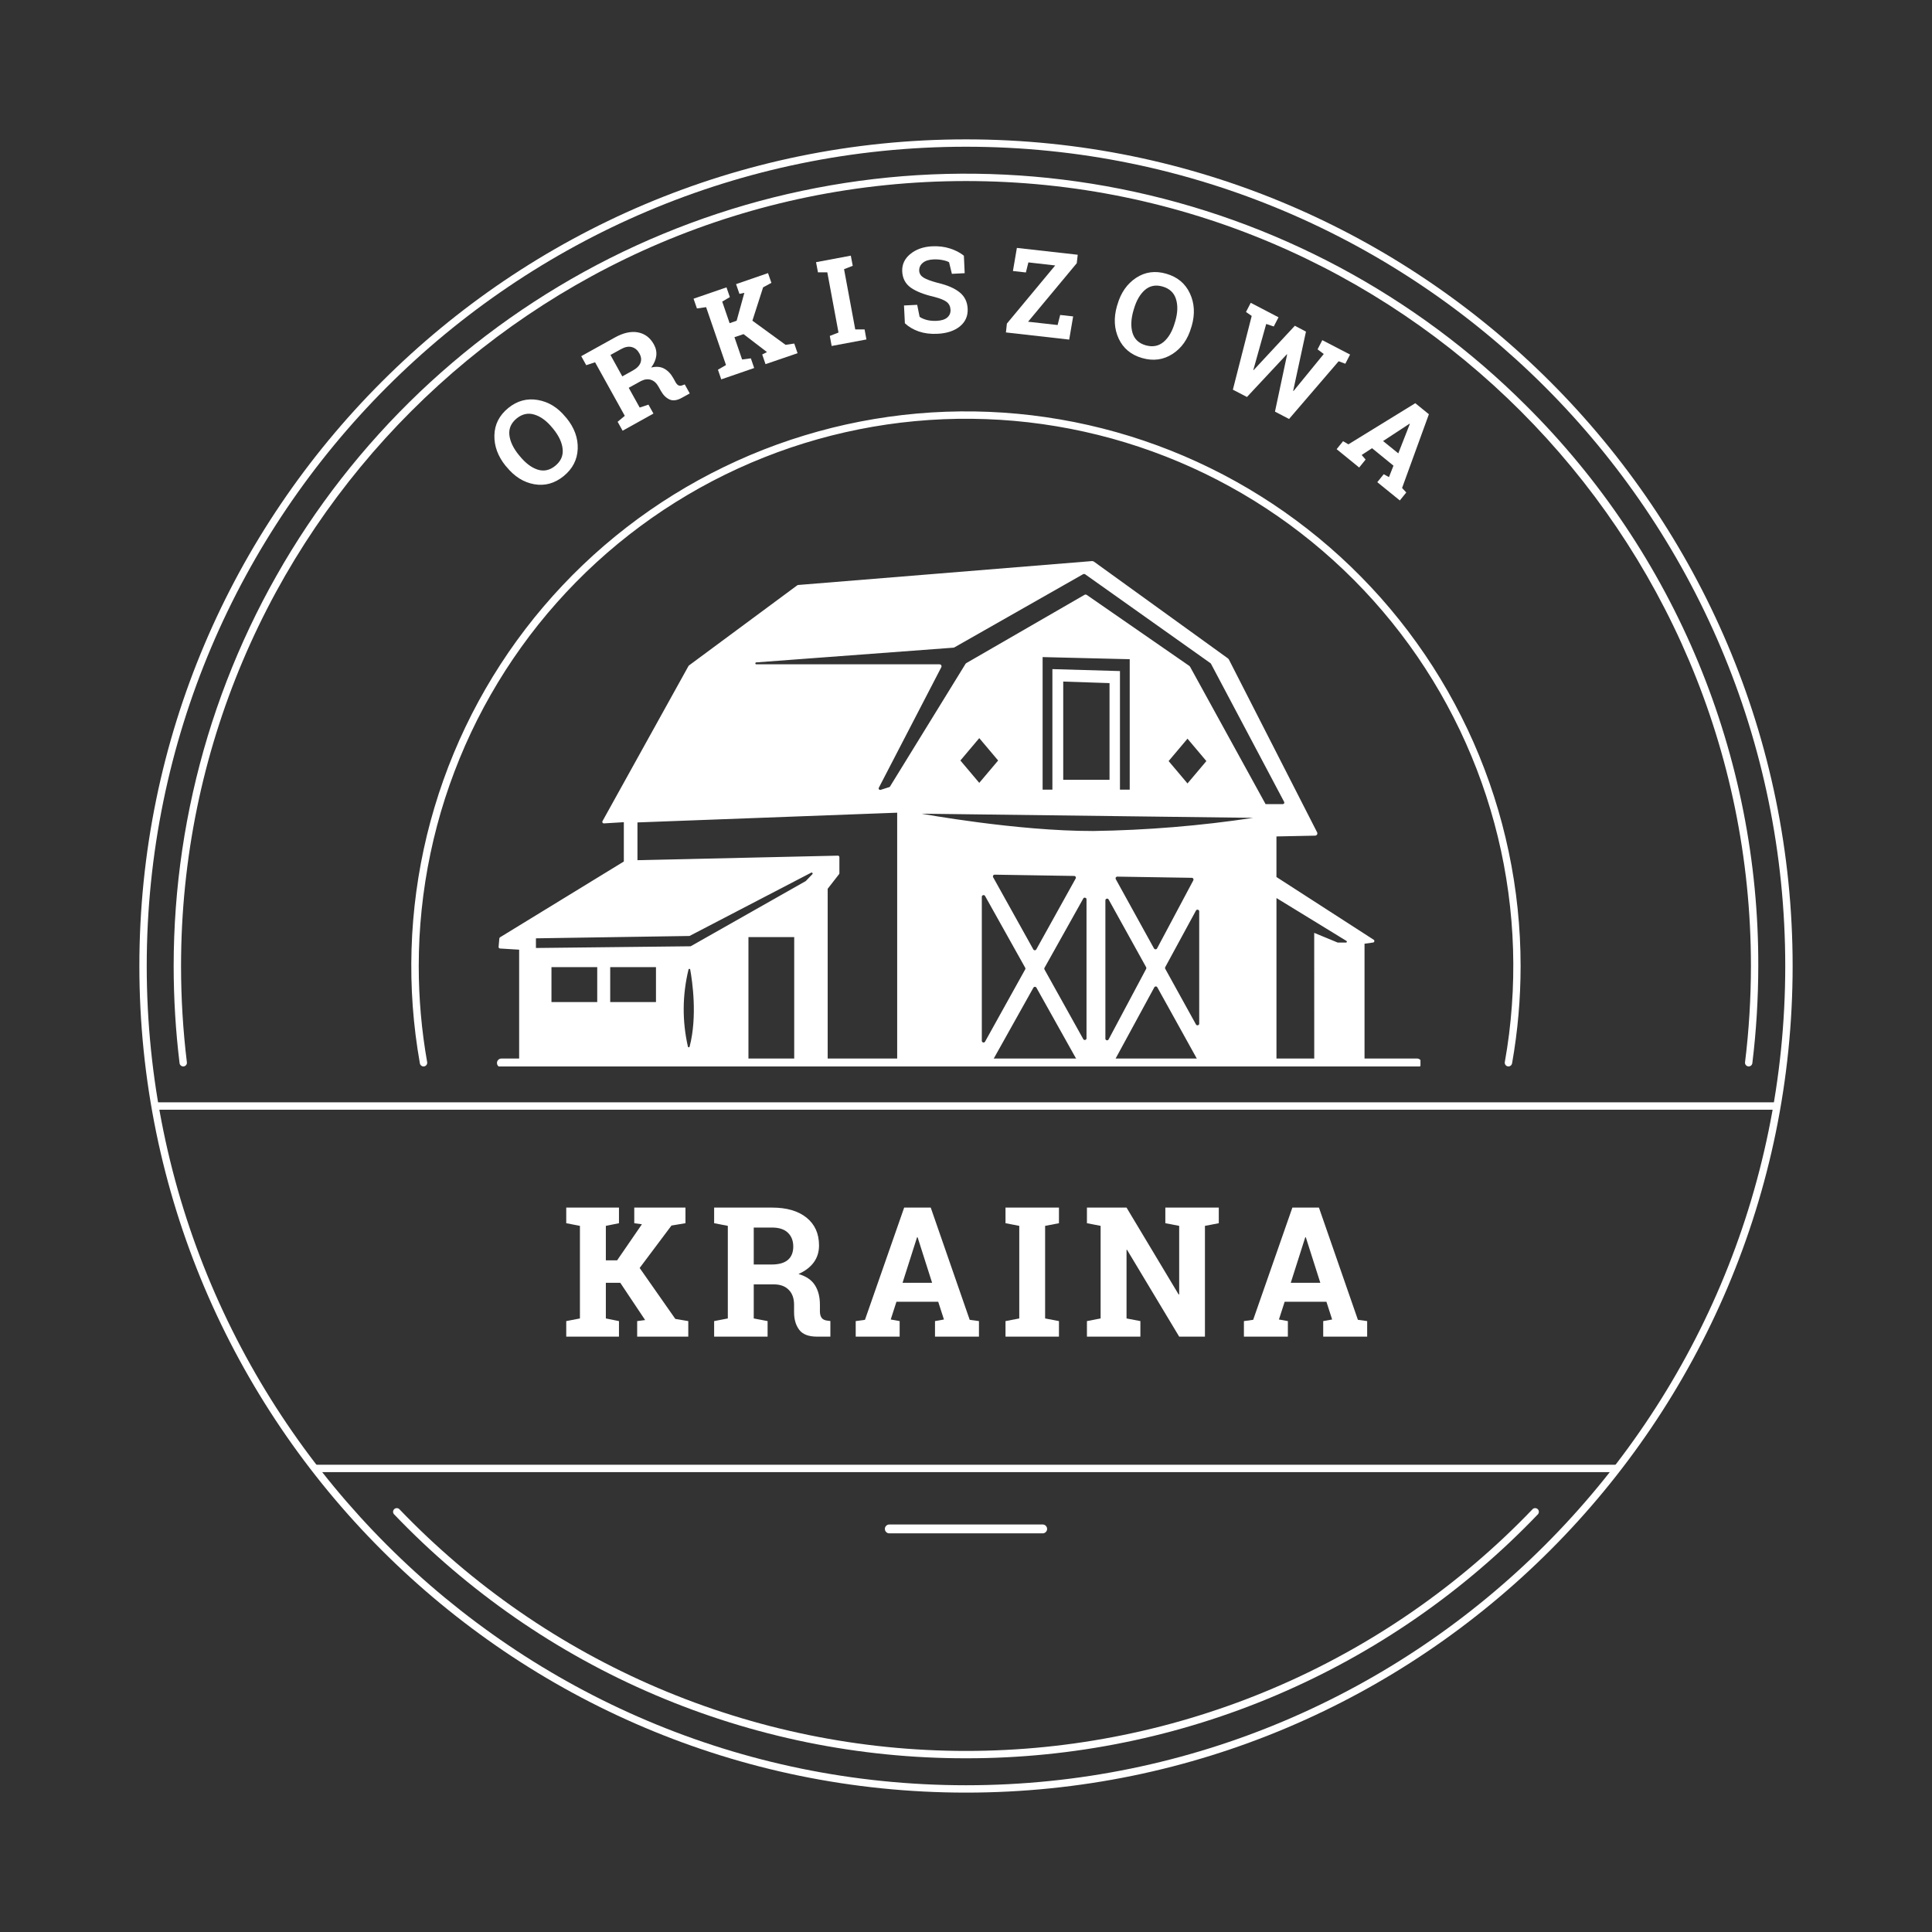
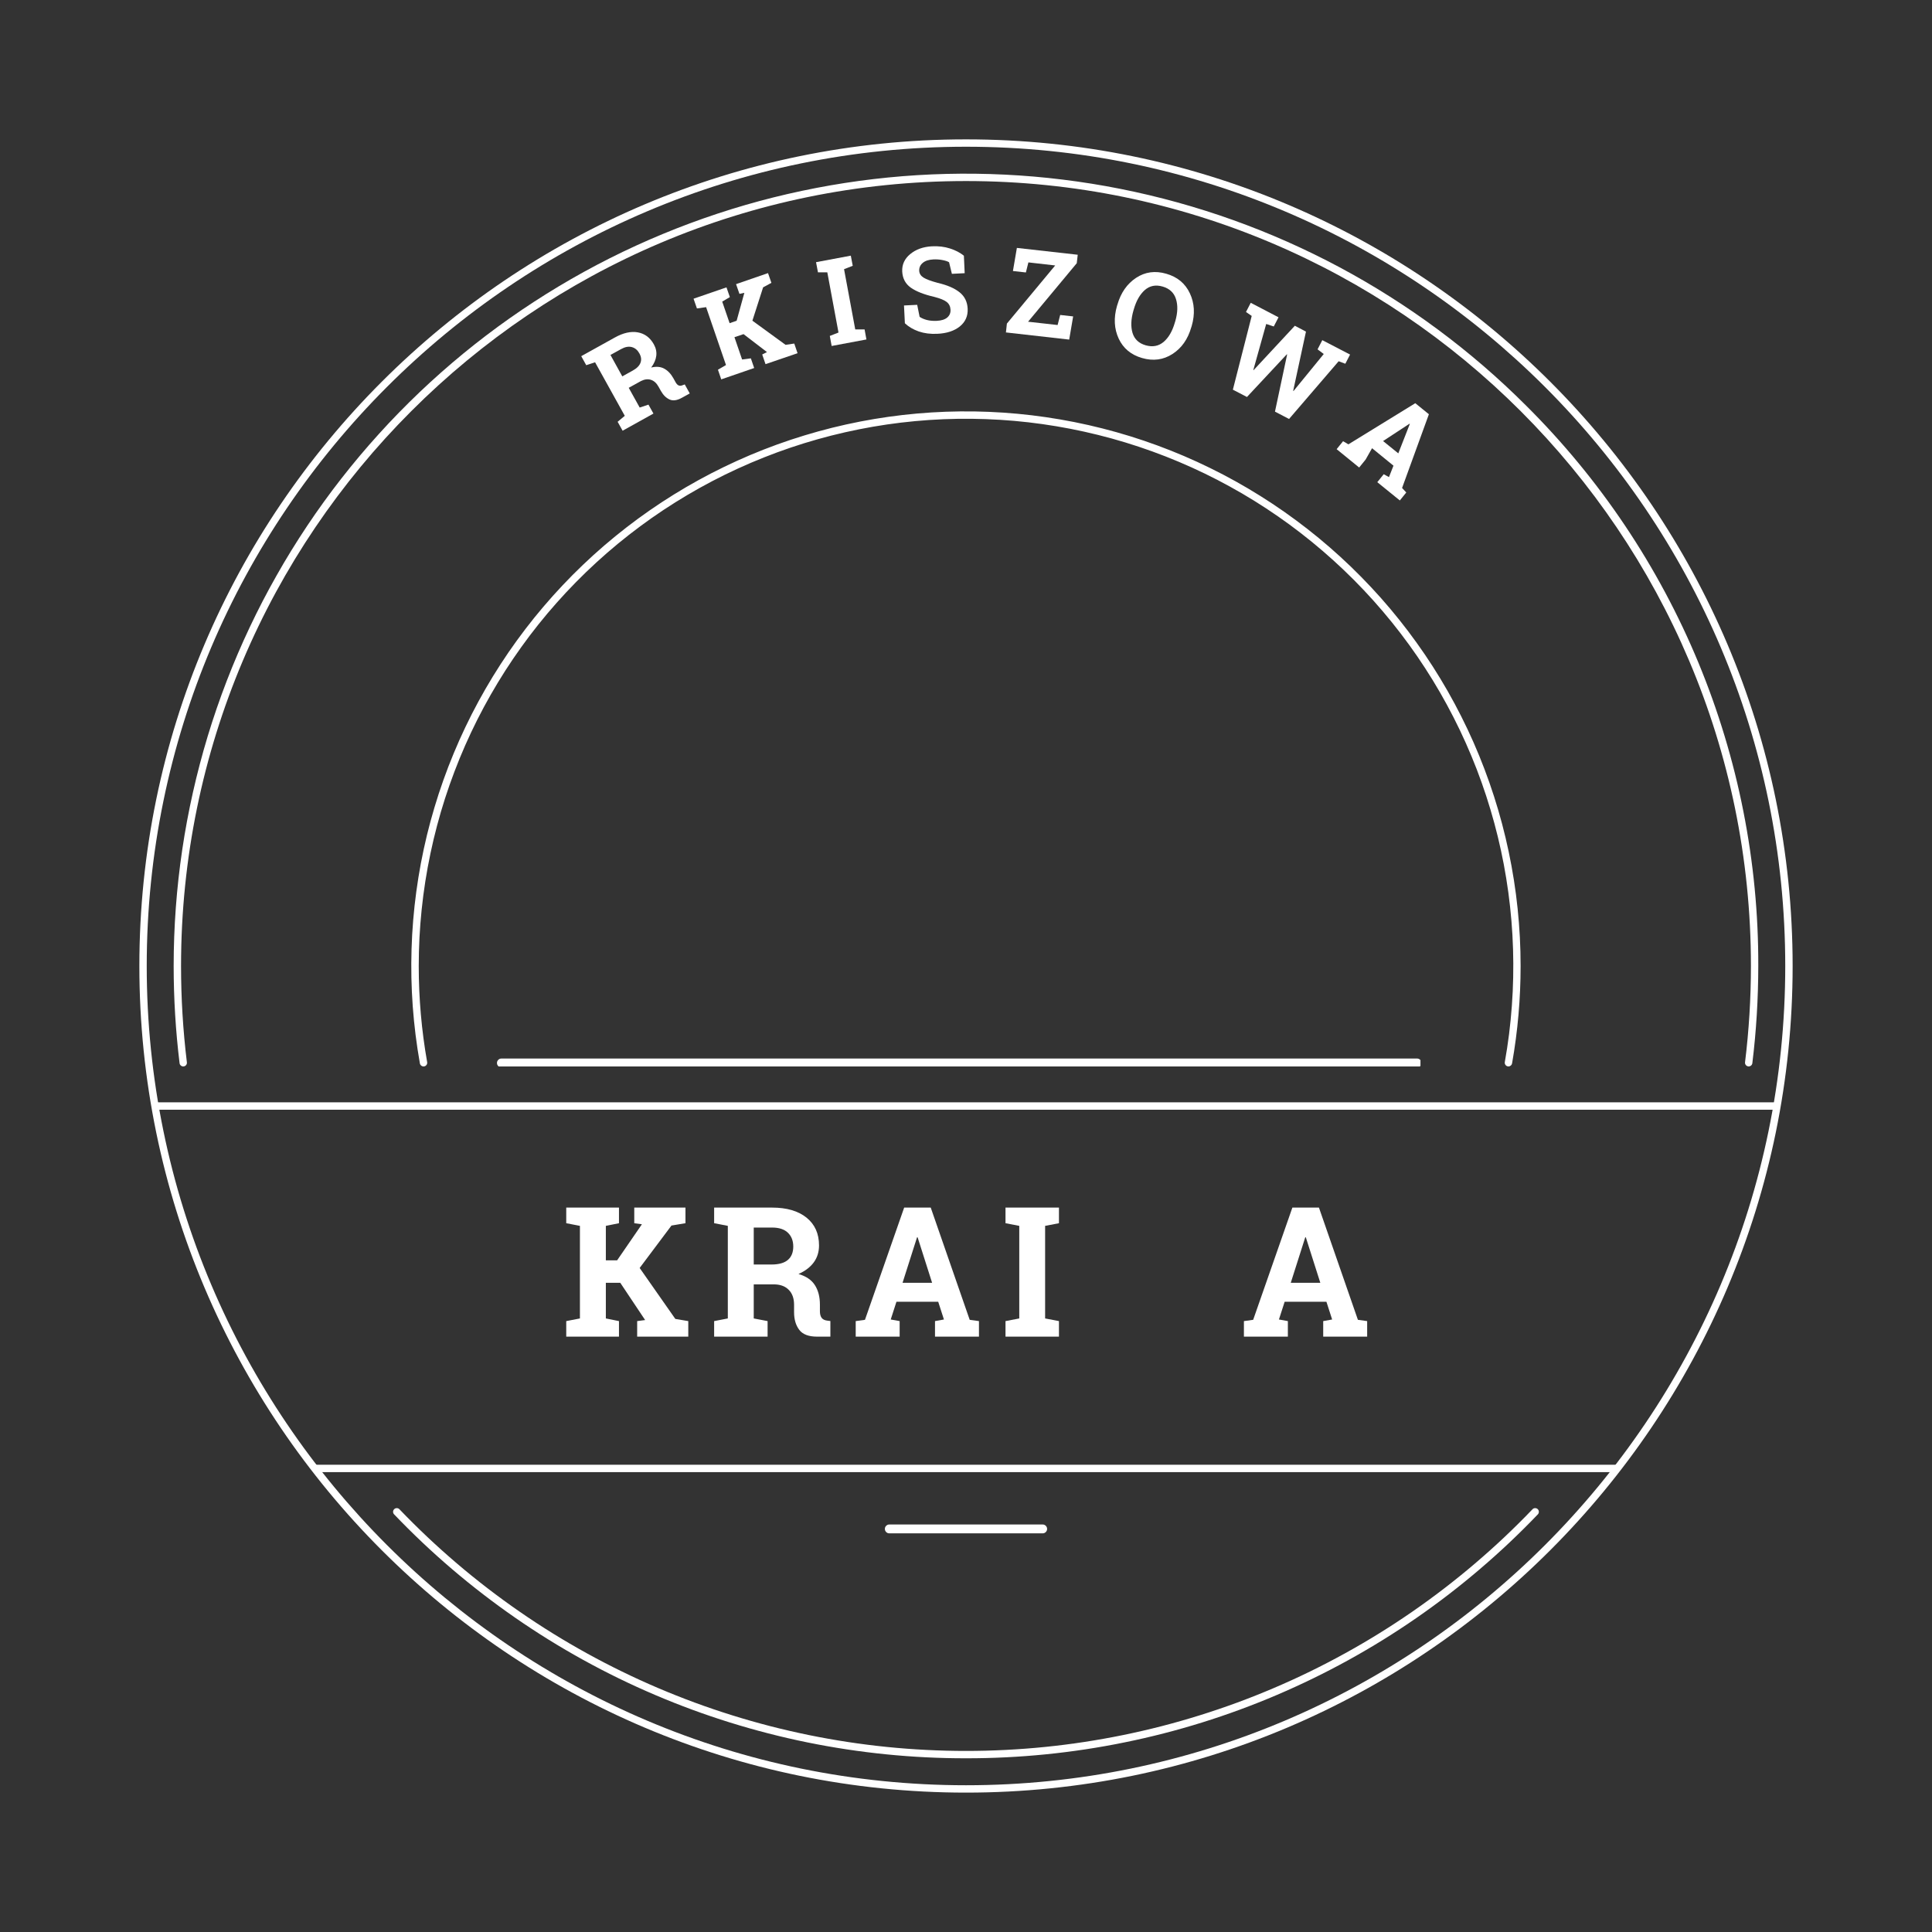
<svg xmlns="http://www.w3.org/2000/svg" version="1.0" preserveAspectRatio="xMidYMid meet" height="500" viewBox="0 0 375 375" zoomAndPan="magnify" width="500">
  <rect x="0" y="0" width="375" height="375" fill="#333333" stroke="none" />
  <defs>
    <g />
    <clipPath id="4586d89eb3">
      <path clip-rule="nonzero" d="M 27.051 27.051 L 348 27.051 L 348 348 L 27.051 348 Z M 27.051 27.051" />
    </clipPath>
    <clipPath id="53bfb6fa4e">
      <path clip-rule="nonzero" d="M 96.461 205 L 275.711 205 L 275.711 207 L 96.461 207 Z M 96.461 205" />
    </clipPath>
    <clipPath id="9a278e9d71">
-       <path clip-rule="nonzero" d="M 96.461 108.75 L 267 108.75 L 267 207 L 96.461 207 Z M 96.461 108.75" />
-     </clipPath>
+       </clipPath>
  </defs>
  <path fill-rule="nonzero" fill-opacity="1" d="M 202.352 297.621 L 172.641 297.621 C 172.398 297.629 172.191 297.551 172.016 297.379 C 171.84 297.211 171.754 297.004 171.754 296.762 C 171.754 296.52 171.84 296.312 172.016 296.145 C 172.191 295.977 172.398 295.895 172.641 295.902 L 202.352 295.902 C 202.594 295.895 202.805 295.977 202.98 296.145 C 203.152 296.312 203.242 296.52 203.242 296.762 C 203.242 297.004 203.152 297.211 202.98 297.379 C 202.805 297.551 202.594 297.629 202.352 297.621 Z M 202.352 297.621" fill="#ffffff" />
  <path fill-rule="nonzero" fill-opacity="1" d="M 187.5 341.281 C 182.328 341.289 177.168 341.031 172.02 340.516 C 166.871 340 161.762 339.227 156.691 338.195 C 151.625 337.16 146.621 335.875 141.68 334.336 C 136.742 332.797 131.891 331.012 127.133 328.98 C 122.375 326.953 117.73 324.688 113.203 322.188 C 108.672 319.688 104.281 316.965 100.027 314.02 C 95.773 311.074 91.68 307.922 87.746 304.566 C 83.809 301.207 80.055 297.656 76.48 293.918 C 76.352 293.773 76.289 293.605 76.297 293.414 C 76.305 293.223 76.379 293.059 76.52 292.926 C 76.656 292.793 76.824 292.727 77.016 292.727 C 77.207 292.727 77.375 292.793 77.512 292.926 C 79.285 294.777 81.102 296.578 82.965 298.336 C 84.828 300.094 86.734 301.801 88.68 303.461 C 90.629 305.125 92.621 306.734 94.648 308.293 C 96.68 309.855 98.746 311.363 100.855 312.82 C 102.961 314.277 105.102 315.68 107.277 317.027 C 109.457 318.375 111.664 319.668 113.906 320.902 C 116.148 322.141 118.422 323.32 120.723 324.441 C 123.023 325.566 125.352 326.629 127.707 327.633 C 130.062 328.637 132.441 329.582 134.844 330.469 C 137.246 331.352 139.672 332.176 142.113 332.938 C 144.559 333.703 147.02 334.402 149.5 335.043 C 151.98 335.68 154.473 336.254 156.984 336.77 C 159.492 337.281 162.012 337.73 164.543 338.117 C 167.074 338.504 169.613 338.824 172.16 339.082 C 174.707 339.34 177.262 339.531 179.816 339.66 C 182.375 339.789 184.934 339.855 187.496 339.855 C 190.055 339.855 192.613 339.789 195.172 339.66 C 197.73 339.531 200.281 339.34 202.828 339.082 C 205.375 338.824 207.914 338.504 210.445 338.117 C 212.977 337.73 215.5 337.281 218.008 336.77 C 220.516 336.254 223.012 335.68 225.488 335.043 C 227.969 334.402 230.43 333.703 232.875 332.938 C 235.32 332.176 237.742 331.352 240.145 330.469 C 242.547 329.582 244.926 328.637 247.281 327.633 C 249.637 326.629 251.965 325.566 254.27 324.441 C 256.57 323.32 258.84 322.141 261.082 320.902 C 263.324 319.668 265.535 318.375 267.711 317.027 C 269.887 315.68 272.031 314.277 274.137 312.82 C 276.242 311.363 278.309 309.855 280.34 308.293 C 282.371 306.734 284.359 305.125 286.309 303.461 C 288.258 301.801 290.164 300.094 292.027 298.336 C 293.887 296.578 295.707 294.777 297.477 292.926 C 297.617 292.793 297.781 292.727 297.973 292.727 C 298.168 292.727 298.332 292.793 298.473 292.926 C 298.609 293.059 298.684 293.223 298.691 293.414 C 298.699 293.605 298.637 293.773 298.512 293.918 C 294.934 297.656 291.18 301.207 287.246 304.562 C 283.312 307.922 279.219 311.074 274.965 314.02 C 270.711 316.965 266.32 319.684 261.793 322.184 C 257.262 324.684 252.617 326.949 247.859 328.98 C 243.102 331.012 238.254 332.797 233.316 334.336 C 228.379 335.875 223.375 337.16 218.305 338.191 C 213.234 339.227 208.129 340 202.98 340.516 C 197.832 341.031 192.672 341.289 187.5 341.281 Z M 292.789 206.992 C 292.746 206.992 292.703 206.988 292.664 206.98 C 292.469 206.945 292.316 206.848 292.203 206.684 C 292.09 206.523 292.051 206.344 292.082 206.148 C 292.406 204.344 292.68 202.527 292.91 200.707 C 293.137 198.883 293.316 197.059 293.449 195.227 C 293.586 193.395 293.672 191.562 293.707 189.727 C 293.746 187.891 293.738 186.055 293.68 184.219 C 293.625 182.383 293.52 180.551 293.367 178.723 C 293.215 176.891 293.016 175.066 292.77 173.246 C 292.523 171.43 292.23 169.617 291.891 167.812 C 291.551 166.008 291.164 164.215 290.73 162.43 C 290.297 160.645 289.816 158.875 289.289 157.113 C 288.766 155.355 288.195 153.609 287.578 151.879 C 286.965 150.148 286.305 148.438 285.598 146.742 C 284.895 145.047 284.145 143.371 283.355 141.715 C 282.562 140.059 281.73 138.422 280.852 136.809 C 279.977 135.195 279.059 133.605 278.102 132.039 C 277.141 130.473 276.141 128.934 275.105 127.418 C 274.066 125.906 272.988 124.418 271.871 122.961 C 270.758 121.504 269.605 120.074 268.414 118.676 C 267.223 117.277 266 115.91 264.738 114.574 C 263.477 113.238 262.184 111.938 260.855 110.672 C 259.527 109.402 258.168 108.172 256.773 106.973 C 255.383 105.777 253.961 104.613 252.508 103.492 C 251.059 102.367 249.578 101.281 248.066 100.234 C 246.559 99.188 245.023 98.184 243.465 97.215 C 241.902 96.246 240.32 95.32 238.711 94.438 C 237.102 93.551 235.473 92.707 233.816 91.906 C 232.164 91.105 230.492 90.352 228.801 89.637 C 227.109 88.922 225.402 88.254 223.676 87.629 C 221.949 87.004 220.207 86.422 218.449 85.887 C 216.695 85.352 214.926 84.863 213.145 84.422 C 211.363 83.977 209.57 83.582 207.766 83.23 C 205.965 82.879 204.152 82.578 202.336 82.32 C 200.52 82.062 198.695 81.855 196.867 81.691 C 195.035 81.531 193.203 81.418 191.371 81.352 C 189.535 81.285 187.699 81.266 185.863 81.293 C 184.027 81.32 182.195 81.398 180.363 81.52 C 178.531 81.645 176.703 81.816 174.879 82.031 C 173.055 82.25 171.238 82.516 169.43 82.828 C 167.621 83.141 165.82 83.5 164.031 83.906 C 162.238 84.312 160.461 84.762 158.691 85.262 C 156.926 85.758 155.172 86.305 153.434 86.891 C 151.695 87.48 149.973 88.113 148.266 88.793 C 146.559 89.473 144.871 90.191 143.203 90.957 C 141.535 91.723 139.887 92.531 138.258 93.383 C 136.633 94.234 135.027 95.129 133.449 96.062 C 131.867 96.996 130.312 97.973 128.781 98.984 C 127.25 100 125.75 101.055 124.273 102.148 C 122.797 103.242 121.352 104.371 119.934 105.539 C 118.52 106.707 117.133 107.91 115.777 109.152 C 114.426 110.391 113.102 111.664 111.816 112.973 C 110.527 114.281 109.273 115.621 108.055 116.996 C 106.836 118.367 105.652 119.773 104.508 121.207 C 103.359 122.641 102.254 124.105 101.184 125.598 C 100.113 127.09 99.082 128.609 98.09 130.152 C 97.098 131.699 96.148 133.27 95.238 134.863 C 94.328 136.457 93.461 138.074 92.633 139.715 C 91.809 141.355 91.023 143.016 90.285 144.695 C 89.547 146.375 88.848 148.074 88.199 149.793 C 87.547 151.508 86.938 153.238 86.375 154.988 C 85.812 156.734 85.297 158.496 84.828 160.273 C 84.355 162.047 83.934 163.832 83.555 165.629 C 83.176 167.426 82.844 169.23 82.559 171.047 C 82.273 172.859 82.039 174.68 81.848 176.504 C 81.656 178.332 81.516 180.16 81.418 181.996 C 81.324 183.828 81.277 185.664 81.277 187.5 C 81.277 193.766 81.82 199.984 82.91 206.152 C 82.945 206.348 82.906 206.527 82.793 206.688 C 82.68 206.852 82.523 206.949 82.332 206.984 C 82.137 207.016 81.957 206.977 81.797 206.863 C 81.633 206.75 81.535 206.598 81.5 206.402 C 81.176 204.57 80.895 202.73 80.664 200.887 C 80.434 199.039 80.25 197.188 80.113 195.332 C 79.98 193.477 79.891 191.617 79.852 189.758 C 79.816 187.898 79.824 186.035 79.883 184.176 C 79.938 182.316 80.043 180.461 80.199 178.605 C 80.352 176.75 80.555 174.902 80.805 173.059 C 81.055 171.211 81.352 169.375 81.695 167.547 C 82.043 165.719 82.434 163.902 82.871 162.094 C 83.312 160.285 83.797 158.488 84.332 156.707 C 84.863 154.922 85.441 153.152 86.066 151.402 C 86.688 149.648 87.359 147.914 88.074 146.195 C 88.785 144.477 89.543 142.777 90.348 141.098 C 91.148 139.418 91.992 137.762 92.883 136.125 C 93.77 134.492 94.699 132.879 95.672 131.293 C 96.645 129.707 97.656 128.145 98.707 126.609 C 99.762 125.074 100.852 123.57 101.984 122.09 C 103.113 120.613 104.281 119.164 105.488 117.75 C 106.695 116.332 107.934 114.945 109.215 113.594 C 110.492 112.238 111.801 110.922 113.148 109.637 C 114.496 108.352 115.871 107.102 117.285 105.887 C 118.695 104.676 120.137 103.5 121.609 102.359 C 123.078 101.223 124.578 100.121 126.109 99.059 C 127.637 98 129.191 96.977 130.773 96 C 132.355 95.02 133.961 94.078 135.594 93.184 C 137.223 92.285 138.875 91.43 140.551 90.621 C 142.227 89.809 143.918 89.039 145.633 88.316 C 147.348 87.594 149.082 86.914 150.828 86.281 C 152.578 85.648 154.344 85.059 156.125 84.52 C 157.906 83.977 159.699 83.48 161.504 83.031 C 163.309 82.582 165.125 82.18 166.953 81.824 C 168.777 81.469 170.613 81.164 172.457 80.902 C 174.301 80.645 176.148 80.43 178 80.266 C 179.855 80.102 181.711 79.988 183.57 79.918 C 185.43 79.852 187.289 79.832 189.152 79.859 C 191.012 79.891 192.871 79.965 194.727 80.09 C 196.586 80.215 198.438 80.391 200.285 80.609 C 202.133 80.832 203.973 81.102 205.805 81.418 C 207.641 81.734 209.465 82.098 211.277 82.508 C 213.094 82.922 214.898 83.379 216.688 83.883 C 218.48 84.387 220.258 84.938 222.02 85.535 C 223.781 86.133 225.527 86.773 227.258 87.461 C 228.984 88.148 230.695 88.879 232.387 89.656 C 234.078 90.434 235.75 91.254 237.398 92.113 C 239.047 92.977 240.672 93.883 242.273 94.828 C 243.875 95.777 245.453 96.766 247.004 97.793 C 248.555 98.82 250.078 99.891 251.57 100.996 C 253.066 102.105 254.531 103.25 255.969 104.434 C 257.406 105.617 258.809 106.84 260.18 108.094 C 261.555 109.352 262.895 110.641 264.199 111.969 C 265.504 113.293 266.773 114.652 268.012 116.043 C 269.246 117.438 270.445 118.859 271.605 120.312 C 272.766 121.766 273.891 123.25 274.973 124.762 C 276.059 126.273 277.105 127.812 278.109 129.379 C 279.113 130.945 280.078 132.539 281 134.152 C 281.922 135.77 282.801 137.41 283.637 139.07 C 284.477 140.734 285.27 142.414 286.02 144.117 C 286.77 145.82 287.473 147.543 288.133 149.281 C 288.797 151.023 289.41 152.777 289.98 154.551 C 290.551 156.32 291.074 158.105 291.551 159.906 C 292.027 161.703 292.457 163.512 292.84 165.336 C 293.223 167.156 293.559 168.984 293.848 170.824 C 294.137 172.66 294.379 174.508 294.57 176.359 C 294.762 178.207 294.906 180.062 295.004 181.922 C 295.102 183.781 295.148 185.641 295.148 187.5 C 295.148 193.848 294.598 200.152 293.492 206.402 C 293.461 206.574 293.379 206.715 293.246 206.824 C 293.113 206.934 292.961 206.992 292.789 206.992 Z M 339.422 206.992 C 339.395 206.992 339.363 206.988 339.336 206.984 C 339.141 206.961 338.98 206.871 338.859 206.715 C 338.738 206.559 338.688 206.383 338.711 206.188 C 339.473 199.98 339.852 193.75 339.855 187.496 C 339.855 103.488 271.508 35.141 187.496 35.141 C 103.488 35.141 35.141 103.488 35.141 187.5 C 35.141 193.754 35.52 199.984 36.273 206.191 C 36.297 206.387 36.25 206.562 36.129 206.719 C 36.008 206.875 35.848 206.965 35.652 206.988 C 35.457 207.012 35.281 206.961 35.125 206.84 C 34.969 206.719 34.879 206.562 34.855 206.363 C 34.09 200.102 33.711 193.812 33.707 187.5 C 33.707 183.723 33.848 179.953 34.125 176.188 C 34.402 172.422 34.82 168.672 35.371 164.934 C 35.926 161.199 36.617 157.488 37.445 153.805 C 38.273 150.121 39.234 146.473 40.328 142.855 C 41.426 139.242 42.652 135.676 44.012 132.152 C 45.371 128.629 46.859 125.16 48.473 121.746 C 50.086 118.332 51.824 114.984 53.688 111.699 C 55.547 108.41 57.527 105.199 59.625 102.059 C 61.723 98.918 63.934 95.859 66.258 92.883 C 68.582 89.906 71.012 87.02 73.547 84.223 C 76.082 81.422 78.719 78.723 81.453 76.117 C 84.188 73.516 87.016 71.016 89.934 68.617 C 92.852 66.223 95.855 63.938 98.945 61.762 C 102.031 59.59 105.195 57.531 108.434 55.59 C 111.672 53.648 114.977 51.828 118.352 50.129 C 121.723 48.434 125.156 46.859 128.645 45.418 C 132.133 43.973 135.672 42.656 139.254 41.473 C 142.84 40.285 146.465 39.234 150.129 38.316 C 153.793 37.402 157.484 36.621 161.203 35.973 C 164.926 35.328 168.664 34.82 172.422 34.449 C 176.18 34.078 179.949 33.848 183.723 33.754 C 187.496 33.664 191.27 33.711 195.043 33.895 C 198.816 34.078 202.574 34.402 206.32 34.867 C 210.07 35.328 213.797 35.926 217.5 36.664 C 221.203 37.402 224.875 38.273 228.516 39.281 C 232.152 40.289 235.75 41.426 239.309 42.699 C 242.863 43.973 246.367 45.371 249.82 46.902 C 253.27 48.434 256.664 50.09 259.992 51.867 C 263.324 53.648 266.582 55.547 269.773 57.57 C 272.965 59.59 276.074 61.723 279.109 63.973 C 282.141 66.223 285.09 68.582 287.949 71.047 C 290.809 73.516 293.57 76.082 296.242 78.754 C 299.816 82.305 303.203 86.027 306.406 89.914 C 309.613 93.805 312.617 97.84 315.422 102.027 C 318.227 106.215 320.816 110.527 323.195 114.969 C 325.574 119.41 327.727 123.961 329.656 128.613 C 331.582 133.27 333.277 138.008 334.734 142.832 C 336.195 147.656 337.414 152.539 338.387 157.48 C 339.363 162.426 340.094 167.402 340.578 172.418 C 341.062 177.434 341.297 182.461 341.281 187.5 C 341.277 193.812 340.895 200.102 340.129 206.363 C 340.105 206.543 340.027 206.691 339.895 206.809 C 339.758 206.93 339.602 206.988 339.422 206.992 Z M 339.422 206.992" fill="#ffffff" />
  <path fill-rule="nonzero" fill-opacity="1" d="M 30.203 213.961 L 344.789 213.961 L 344.789 215.395 L 30.203 215.395 Z M 30.203 213.961" fill="#ffffff" />
  <path fill-rule="nonzero" fill-opacity="1" d="M 60.789 284.305 L 314.203 284.305 L 314.203 285.738 L 60.789 285.738 Z M 60.789 284.305" fill="#ffffff" />
  <g clip-path="url(#4586d89eb3)">
    <path fill-rule="nonzero" fill-opacity="1" d="M 187.5 347.945 C 99.027 347.945 27.051 275.969 27.051 187.5 C 27.051 99.031 99.027 27.051 187.5 27.051 C 275.973 27.051 347.949 99.027 347.949 187.5 C 347.949 275.973 275.969 347.945 187.5 347.945 Z M 187.5 28.48 C 99.816 28.48 28.48 99.816 28.48 187.5 C 28.48 275.184 99.816 346.516 187.5 346.516 C 275.184 346.516 346.516 275.18 346.516 187.5 C 346.516 99.82 275.18 28.48 187.5 28.48 Z M 187.5 28.48" fill="#ffffff" />
  </g>
  <g fill-opacity="1" fill="#ffffff">
    <g transform="translate(108.939, 259.44)">
      <g>
        <path d="M 0.969 -3.016 L 3.625 -3.531 L 3.625 -21.5 L 0.969 -22.016 L 0.969 -25.047 L 11.203 -25.047 L 11.203 -22.016 L 8.656 -21.5 L 8.656 -14.812 L 10.844 -14.812 L 15.656 -21.812 L 14.172 -22.016 L 14.172 -25.047 L 24.109 -25.047 L 24.109 -22.016 L 21.391 -21.562 L 15.219 -13.328 L 22.141 -3.438 L 24.656 -3.016 L 24.656 0 L 14.734 0 L 14.734 -3.016 L 16.281 -3.219 L 11.453 -10.453 L 8.656 -10.453 L 8.656 -3.531 L 11.203 -3.016 L 11.203 0 L 0.969 0 Z M 0.969 -3.016" />
      </g>
    </g>
  </g>
  <g fill-opacity="1" fill="#ffffff">
    <g transform="translate(137.645, 259.44)">
      <g>
        <path d="M 12.219 -25.047 C 15.062 -25.047 17.289 -24.395 18.906 -23.094 C 20.52 -21.789 21.328 -19.992 21.328 -17.703 C 21.328 -16.441 20.988 -15.348 20.312 -14.422 C 19.633 -13.492 18.645 -12.738 17.344 -12.156 C 18.82 -11.727 19.883 -11.004 20.531 -9.984 C 21.176 -8.973 21.5 -7.711 21.5 -6.203 L 21.5 -4.938 C 21.5 -4.383 21.609 -3.957 21.828 -3.656 C 22.047 -3.352 22.41 -3.172 22.922 -3.109 L 23.531 -3.031 L 23.531 0 L 20.938 0 C 19.301 0 18.148 -0.441 17.484 -1.328 C 16.816 -2.211 16.484 -3.352 16.484 -4.75 L 16.484 -6.172 C 16.484 -7.391 16.156 -8.344 15.5 -9.031 C 14.852 -9.727 13.941 -10.098 12.766 -10.141 L 8.656 -10.141 L 8.656 -3.531 L 11.344 -3.016 L 11.344 0 L 0.969 0 L 0.969 -3.016 L 3.625 -3.531 L 3.625 -21.5 L 0.969 -22.016 L 0.969 -25.047 Z M 8.656 -14 L 12.125 -14 C 13.531 -14 14.582 -14.297 15.281 -14.891 C 15.977 -15.492 16.328 -16.359 16.328 -17.484 C 16.328 -18.609 15.977 -19.504 15.281 -20.172 C 14.594 -20.836 13.57 -21.172 12.219 -21.172 L 8.656 -21.172 Z M 8.656 -14" />
      </g>
    </g>
  </g>
  <g fill-opacity="1" fill="#ffffff">
    <g transform="translate(165.389, 259.44)">
      <g>
        <path d="M 0.703 -3.016 L 2.5 -3.266 L 10.109 -25.047 L 15.266 -25.047 L 22.828 -3.266 L 24.625 -3.016 L 24.625 0 L 16.094 0 L 16.094 -3.016 L 17.828 -3.328 L 16.719 -6.766 L 8.609 -6.766 L 7.5 -3.328 L 9.234 -3.016 L 9.234 0 L 0.703 0 Z M 9.797 -10.453 L 15.531 -10.453 L 12.719 -19.281 L 12.609 -19.281 Z M 9.797 -10.453" />
      </g>
    </g>
  </g>
  <g fill-opacity="1" fill="#ffffff">
    <g transform="translate(194.215, 259.44)">
      <g>
        <path d="M 0.953 -22.016 L 0.953 -25.047 L 11.328 -25.047 L 11.328 -22.016 L 8.641 -21.5 L 8.641 -3.531 L 11.328 -3.016 L 11.328 0 L 0.953 0 L 0.953 -3.016 L 3.625 -3.531 L 3.625 -21.5 Z M 0.953 -22.016" />
      </g>
    </g>
  </g>
  <g fill-opacity="1" fill="#ffffff">
    <g transform="translate(210.004, 259.44)">
      <g>
-         <path d="M 26.562 -25.047 L 26.562 -22.016 L 23.875 -21.5 L 23.875 0 L 18.875 0 L 8.75 -16.859 L 8.656 -16.844 L 8.656 -3.531 L 11.344 -3.016 L 11.344 0 L 0.969 0 L 0.969 -3.016 L 3.625 -3.531 L 3.625 -21.5 L 0.969 -22.016 L 0.969 -25.047 L 8.656 -25.047 L 18.766 -8.188 L 18.875 -8.203 L 18.875 -21.5 L 16.188 -22.016 L 16.188 -25.047 Z M 26.562 -25.047" />
-       </g>
+         </g>
    </g>
  </g>
  <g fill-opacity="1" fill="#ffffff">
    <g transform="translate(240.74, 259.44)">
      <g>
        <path d="M 0.703 -3.016 L 2.5 -3.266 L 10.109 -25.047 L 15.266 -25.047 L 22.828 -3.266 L 24.625 -3.016 L 24.625 0 L 16.094 0 L 16.094 -3.016 L 17.828 -3.328 L 16.719 -6.766 L 8.609 -6.766 L 7.5 -3.328 L 9.234 -3.016 L 9.234 0 L 0.703 0 Z M 9.797 -10.453 L 15.531 -10.453 L 12.719 -19.281 L 12.609 -19.281 Z M 9.797 -10.453" />
      </g>
    </g>
  </g>
  <g fill-opacity="1" fill="#ffffff">
    <g transform="translate(102.868, 97.432)">
      <g>
-         <path d="M 7.094 -16.281 C 8.625 -14.395 9.348 -12.398 9.266 -10.297 C 9.18 -8.191 8.27 -6.43 6.531 -5.016 C 4.801 -3.609 2.906 -3.082 0.844 -3.438 C -1.219 -3.801 -3.016 -4.926 -4.547 -6.812 L -4.719 -7 C -6.227 -8.863 -6.957 -10.848 -6.906 -12.953 C -6.852 -15.055 -5.957 -16.816 -4.219 -18.234 C -2.488 -19.641 -0.578 -20.16 1.516 -19.797 C 3.609 -19.441 5.41 -18.332 6.922 -16.469 Z M 4.344 -14.391 C 3.258 -15.723 2.102 -16.578 0.875 -16.953 C -0.344 -17.336 -1.492 -17.094 -2.578 -16.219 C -3.66 -15.332 -4.133 -14.258 -4 -13 C -3.863 -11.75 -3.25 -10.453 -2.156 -9.109 L -1.984 -8.906 C -0.879 -7.551 0.273 -6.676 1.484 -6.281 C 2.691 -5.895 3.832 -6.141 4.906 -7.016 C 5.988 -7.898 6.469 -8.977 6.344 -10.25 C 6.227 -11.52 5.617 -12.832 4.516 -14.188 Z M 4.344 -14.391" />
-       </g>
+         </g>
    </g>
  </g>
  <g fill-opacity="1" fill="#ffffff">
    <g transform="translate(120.287, 83.914)">
      <g>
        <path d="M -0.969 -18.391 C 0.664 -19.305 2.156 -19.645 3.5 -19.406 C 4.852 -19.164 5.895 -18.391 6.625 -17.078 C 7.031 -16.348 7.188 -15.602 7.094 -14.844 C 7 -14.094 6.672 -13.336 6.109 -12.578 C 7.098 -12.816 7.941 -12.742 8.641 -12.359 C 9.348 -11.973 9.941 -11.348 10.422 -10.484 L 10.828 -9.75 C 11.004 -9.426 11.203 -9.211 11.422 -9.109 C 11.648 -9.004 11.922 -9.02 12.234 -9.156 L 12.625 -9.297 L 13.594 -7.547 L 12.094 -6.719 C 11.145 -6.188 10.336 -6.07 9.672 -6.375 C 9.004 -6.676 8.441 -7.234 7.984 -8.047 L 7.531 -8.859 C 7.145 -9.555 6.656 -10 6.062 -10.188 C 5.469 -10.383 4.82 -10.305 4.125 -9.953 L 1.75 -8.641 L 3.875 -4.812 L 5.578 -5.375 L 6.547 -3.641 L 0.562 -0.312 L -0.406 -2.047 L 0.984 -3.203 L -4.781 -13.594 L -6.5 -13.031 L -7.469 -14.781 L -5.922 -15.641 Z M 0.5 -10.859 L 2.5 -11.969 C 3.312 -12.414 3.82 -12.926 4.031 -13.5 C 4.25 -14.07 4.176 -14.68 3.812 -15.328 C 3.457 -15.973 2.969 -16.379 2.344 -16.547 C 1.727 -16.711 1.035 -16.582 0.266 -16.156 L -1.797 -15.016 Z M 0.5 -10.859" />
      </g>
    </g>
  </g>
  <g fill-opacity="1" fill="#ffffff">
    <g transform="translate(139.384, 73.838)">
      <g>
        <path d="M -0.031 -2.078 L 1.531 -2.984 L -2.328 -14.219 L -4.109 -13.969 L -4.766 -15.859 L 1.625 -18.062 L 2.281 -16.172 L 0.797 -15.297 L 2.234 -11.109 L 3.594 -11.578 L 5.094 -17 L 4.141 -16.797 L 3.484 -18.688 L 9.688 -20.828 L 10.344 -18.938 L 8.734 -18.062 L 6.656 -11.594 L 13.094 -6.906 L 14.781 -7.156 L 15.422 -5.281 L 9.203 -3.156 L 8.562 -5.031 L 9.484 -5.5 L 4.938 -8.984 L 3.172 -8.391 L 4.656 -4.062 L 6.359 -4.281 L 7 -2.406 L 0.609 -0.203 Z M -0.031 -2.078" />
      </g>
    </g>
  </g>
  <g fill-opacity="1" fill="#ffffff">
    <g transform="translate(160.814, 67.264)">
      <g>
        <path d="M -2.047 -14.406 L -2.422 -16.375 L 4.328 -17.641 L 4.703 -15.672 L 3.016 -15.016 L 5.188 -3.328 L 7 -3.328 L 7.359 -1.375 L 0.609 -0.109 L 0.25 -2.062 L 1.938 -2.719 L -0.234 -14.406 Z M -2.047 -14.406" />
      </g>
    </g>
  </g>
  <g fill-opacity="1" fill="#ffffff">
    <g transform="translate(174.589, 64.901)">
      <g>
        <path d="M 12.656 -11.875 L 10.172 -11.75 L 9.625 -14 C 9.332 -14.176 8.906 -14.316 8.344 -14.422 C 7.789 -14.535 7.203 -14.578 6.578 -14.547 C 5.68 -14.504 4.992 -14.281 4.516 -13.875 C 4.035 -13.469 3.805 -12.957 3.828 -12.344 C 3.859 -11.789 4.141 -11.348 4.672 -11.016 C 5.211 -10.68 6.125 -10.344 7.406 -10 C 9.258 -9.57 10.676 -8.961 11.656 -8.172 C 12.645 -7.391 13.172 -6.32 13.234 -4.969 C 13.297 -3.551 12.785 -2.406 11.703 -1.531 C 10.617 -0.664 9.16 -0.191 7.328 -0.109 C 6.023 -0.047 4.832 -0.195 3.75 -0.562 C 2.676 -0.938 1.773 -1.469 1.047 -2.156 L 0.875 -5.609 L 3.438 -5.734 L 3.906 -3.406 C 4.258 -3.156 4.723 -2.953 5.297 -2.797 C 5.879 -2.648 6.516 -2.594 7.203 -2.625 C 8.117 -2.664 8.805 -2.879 9.266 -3.266 C 9.723 -3.66 9.938 -4.164 9.906 -4.781 C 9.875 -5.426 9.625 -5.93 9.156 -6.297 C 8.688 -6.66 7.879 -6.988 6.734 -7.281 C 4.754 -7.738 3.242 -8.332 2.203 -9.062 C 1.16 -9.801 0.602 -10.848 0.531 -12.203 C 0.469 -13.547 0.984 -14.672 2.078 -15.578 C 3.18 -16.492 4.586 -17 6.297 -17.094 C 7.566 -17.156 8.734 -17.016 9.797 -16.672 C 10.859 -16.336 11.758 -15.867 12.5 -15.266 Z M 12.656 -11.875" />
      </g>
    </g>
  </g>
  <g fill-opacity="1" fill="#ffffff">
    <g transform="translate(194.406, 64.431)">
      <g>
        <path d="M 14.781 -14.984 L 14.594 -13.344 L 5.141 -1.984 L 10.875 -1.344 L 11.375 -3.297 L 13.891 -3.016 L 13.125 1.484 L 0.844 0.094 L 1.031 -1.625 L 10.406 -12.906 L 5.203 -13.5 L 4.719 -11.547 L 2.203 -11.828 L 2.969 -16.312 Z M 14.781 -14.984" />
      </g>
    </g>
  </g>
  <g fill-opacity="1" fill="#ffffff">
    <g transform="translate(213.826, 66.991)">
      <g>
        <path d="M 17.406 -3.484 C 16.738 -1.148 15.52 0.582 13.75 1.719 C 11.977 2.863 10.008 3.125 7.844 2.5 C 5.707 1.883 4.195 0.629 3.312 -1.266 C 2.426 -3.172 2.316 -5.289 2.984 -7.625 L 3.062 -7.859 C 3.727 -10.172 4.938 -11.906 6.688 -13.062 C 8.445 -14.219 10.398 -14.484 12.547 -13.859 C 14.703 -13.242 16.227 -11.977 17.125 -10.062 C 18.031 -8.145 18.148 -6.031 17.484 -3.719 Z M 14.297 -4.656 C 14.773 -6.312 14.816 -7.75 14.422 -8.969 C 14.035 -10.188 13.172 -10.988 11.828 -11.375 C 10.492 -11.758 9.348 -11.535 8.391 -10.703 C 7.441 -9.867 6.727 -8.625 6.25 -6.969 L 6.172 -6.719 C 5.691 -5.031 5.633 -3.578 6 -2.359 C 6.375 -1.148 7.223 -0.352 8.547 0.031 C 9.898 0.414 11.062 0.195 12.031 -0.625 C 13.008 -1.457 13.738 -2.719 14.219 -4.406 Z M 14.297 -4.656" />
      </g>
    </g>
  </g>
  <g fill-opacity="1" fill="#ffffff">
    <g transform="translate(234.815, 73.29)">
      <g>
        <path d="M 26.312 -2.688 L 25.016 -3.172 L 15.391 8.031 L 12.656 6.609 L 15.016 -4.484 L 14.953 -4.516 L 7.219 3.766 L 4.484 2.344 L 8.141 -11.969 L 7.031 -12.734 L 7.953 -14.516 L 13.344 -11.703 L 12.422 -9.922 L 10.953 -10.406 L 8.453 -1.469 L 8.5 -1.438 L 16.516 -10.062 L 18.672 -8.922 L 16.188 2.578 L 16.266 2.594 L 22.125 -4.578 L 20.922 -5.484 L 21.844 -7.266 L 27.234 -4.469 Z M 26.312 -2.688" />
      </g>
    </g>
  </g>
  <g fill-opacity="1" fill="#ffffff">
    <g transform="translate(259.081, 86.887)">
      <g>
-         <path d="M 1.609 -1.25 L 2.641 -0.641 L 15.625 -8.625 L 18.266 -6.484 L 13.062 7.828 L 13.875 8.703 L 12.625 10.25 L 8.25 6.703 L 9.5 5.156 L 10.516 5.719 L 11.391 3.5 L 7.234 0.109 L 5.219 1.422 L 5.984 2.312 L 4.734 3.859 L 0.359 0.297 Z M 9.375 -1.281 L 12.328 1.109 L 14.562 -4.594 L 14.5 -4.641 Z M 9.375 -1.281" />
+         <path d="M 1.609 -1.25 L 2.641 -0.641 L 15.625 -8.625 L 18.266 -6.484 L 13.062 7.828 L 13.875 8.703 L 12.625 10.25 L 8.25 6.703 L 9.5 5.156 L 10.516 5.719 L 11.391 3.5 L 7.234 0.109 L 5.984 2.312 L 4.734 3.859 L 0.359 0.297 Z M 9.375 -1.281 L 12.328 1.109 L 14.562 -4.594 L 14.5 -4.641 Z M 9.375 -1.281" />
      </g>
    </g>
  </g>
  <g clip-path="url(#53bfb6fa4e)">
    <path fill-rule="nonzero" fill-opacity="1" d="M 275.047 207.188 L 97.324 207.188 C 97.086 207.188 96.883 207.102 96.715 206.934 C 96.547 206.766 96.461 206.562 96.461 206.324 C 96.461 206.086 96.547 205.883 96.715 205.715 C 96.883 205.547 97.086 205.461 97.324 205.461 L 275.051 205.461 C 275.289 205.461 275.492 205.547 275.664 205.715 C 275.832 205.883 275.914 206.086 275.914 206.324 C 275.914 206.562 275.832 206.766 275.664 206.934 C 275.492 207.102 275.289 207.188 275.051 207.188 Z M 275.047 207.188" fill="#ffffff" />
  </g>
  <g clip-path="url(#9a278e9d71)">
    <path fill-rule="evenodd" fill-opacity="1" d="M 266.629 182.402 L 247.758 170.227 L 247.758 162.352 L 255.262 162.199 C 255.34 162.199 255.41 162.18 255.477 162.141 C 255.543 162.102 255.598 162.047 255.637 161.984 C 255.676 161.918 255.695 161.844 255.699 161.77 C 255.703 161.691 255.684 161.621 255.648 161.551 L 238.539 128.035 C 238.484 127.93 238.406 127.84 238.312 127.773 L 212.383 109.051 C 212.238 108.941 212.074 108.898 211.891 108.91 L 154.949 113.543 C 154.863 113.547 154.789 113.578 154.719 113.629 L 133.746 129.152 C 133.695 129.188 133.652 129.234 133.625 129.293 L 116.945 159.379 C 116.887 159.48 116.887 159.582 116.949 159.684 C 117.016 159.781 117.105 159.828 117.223 159.82 L 121.086 159.586 C 121.086 162.129 121.086 164.672 121.086 167.219 L 105.926 176.5 L 102.332 178.699 L 97.062 181.926 C 96.977 181.977 96.93 182.055 96.922 182.152 L 96.777 183.781 C 96.77 183.867 96.793 183.941 96.848 184.004 C 96.902 184.066 96.973 184.102 97.055 184.105 L 100.766 184.332 L 100.766 206.32 L 145.273 206.32 L 145.273 181.895 L 154.156 181.895 L 154.156 206.32 L 160.652 206.32 L 160.652 172.512 L 162.863 169.672 C 162.906 169.617 162.926 169.555 162.926 169.488 L 162.926 166.379 C 162.926 166.293 162.898 166.223 162.836 166.164 C 162.777 166.105 162.707 166.078 162.621 166.082 L 123.73 166.961 L 123.73 159.633 L 174.141 157.742 L 174.141 206.32 L 174.379 206.32 L 174.379 206.223 L 174.48 206.32 L 192.406 206.32 L 200.578 191.715 C 200.645 191.598 200.742 191.539 200.875 191.539 C 201.008 191.539 201.109 191.598 201.172 191.715 L 209.344 206.32 L 216.074 206.32 L 224.047 191.645 C 224.109 191.527 224.207 191.469 224.344 191.469 C 224.477 191.469 224.574 191.527 224.637 191.645 L 232.773 206.324 L 247.762 206.324 L 247.762 174.309 L 261.348 182.633 C 261.422 182.676 261.445 182.742 261.422 182.824 C 261.398 182.906 261.344 182.949 261.258 182.949 L 259.641 182.949 L 255.086 181.066 L 255.094 206.324 L 264.855 206.324 L 264.855 183.172 L 266.504 182.945 C 266.641 182.93 266.727 182.852 266.754 182.715 C 266.785 182.582 266.742 182.477 266.625 182.402 Z M 115.922 194.496 L 107.039 194.496 L 107.039 187.723 L 115.922 187.723 Z M 127.328 194.496 L 118.441 194.496 L 118.441 187.723 L 127.324 187.723 L 127.324 194.496 Z M 133.523 203.152 C 132.395 198.152 132.434 193.16 133.641 188.176 C 133.664 188.09 133.719 188.047 133.809 188.051 C 133.898 188.055 133.953 188.098 133.969 188.188 C 134.363 190.355 135.398 197.242 133.852 203.16 C 133.828 203.246 133.773 203.289 133.684 203.285 C 133.598 203.285 133.543 203.238 133.523 203.152 Z M 133.832 181.672 L 157.461 169.379 C 157.555 169.336 157.629 169.355 157.691 169.438 C 157.754 169.52 157.754 169.598 157.684 169.676 L 156.402 171.012 L 134.059 183.672 L 104.023 184.004 L 104.023 182.129 L 133.836 181.672 Z M 190.57 202.012 L 190.57 174.078 C 190.57 173.906 190.656 173.797 190.824 173.754 C 190.992 173.711 191.117 173.762 191.203 173.914 L 198.988 187.832 C 199.051 187.941 199.051 188.051 198.988 188.16 L 191.203 202.176 C 191.117 202.328 190.992 202.379 190.824 202.336 C 190.656 202.293 190.574 202.188 190.57 202.012 Z M 200.562 184.27 L 192.77 170.277 C 192.738 170.223 192.723 170.168 192.727 170.109 C 192.727 170.047 192.742 169.992 192.773 169.941 C 192.801 169.891 192.844 169.848 192.895 169.82 C 192.949 169.789 193.004 169.773 193.062 169.773 L 208.496 170.02 C 208.555 170.02 208.613 170.035 208.664 170.066 C 208.715 170.094 208.754 170.137 208.785 170.188 C 208.812 170.238 208.828 170.293 208.828 170.352 C 208.828 170.41 208.816 170.469 208.785 170.52 L 201.148 184.27 C 201.082 184.387 200.984 184.445 200.852 184.445 C 200.719 184.445 200.617 184.387 200.555 184.27 Z M 210.258 201.684 L 202.738 188.18 C 202.676 188.07 202.676 187.961 202.738 187.852 L 210.258 174.41 C 210.344 174.258 210.469 174.203 210.637 174.25 C 210.805 174.293 210.891 174.398 210.891 174.574 L 210.891 201.523 C 210.887 201.695 210.805 201.805 210.637 201.848 C 210.469 201.891 210.344 201.836 210.258 201.684 Z M 214.555 201.586 L 214.555 174.762 C 214.555 174.59 214.641 174.48 214.809 174.438 C 214.977 174.395 215.102 174.445 215.188 174.598 L 222.469 187.738 C 222.523 187.848 222.523 187.953 222.469 188.059 L 215.184 201.742 C 215.102 201.895 214.977 201.949 214.809 201.91 C 214.637 201.867 214.551 201.758 214.551 201.582 Z M 223.992 184.094 L 216.578 170.652 C 216.547 170.602 216.535 170.543 216.535 170.484 C 216.535 170.422 216.551 170.367 216.582 170.316 C 216.613 170.266 216.656 170.223 216.707 170.195 C 216.762 170.164 216.816 170.152 216.875 170.152 L 231.324 170.383 C 231.383 170.383 231.438 170.395 231.488 170.426 C 231.539 170.453 231.582 170.492 231.613 170.543 C 231.641 170.594 231.656 170.648 231.66 170.707 C 231.66 170.766 231.648 170.82 231.621 170.875 L 224.59 184.082 C 224.527 184.199 224.43 184.258 224.297 184.262 C 224.16 184.262 224.062 184.203 223.996 184.09 Z M 232.133 198.836 L 226.172 188.039 C 226.113 187.934 226.113 187.824 226.172 187.719 L 232.133 176.746 C 232.215 176.594 232.344 176.539 232.512 176.582 C 232.68 176.625 232.766 176.73 232.766 176.906 L 232.766 198.672 C 232.766 198.848 232.68 198.957 232.512 199 C 232.344 199.043 232.219 198.988 232.133 198.836 Z M 212.172 161.297 C 197.348 161.324 178.887 157.938 178.887 157.938 L 243.258 158.742 C 232.949 160.293 222.586 161.145 212.168 161.297 Z M 186.41 147.613 L 190.074 143.27 L 193.738 147.613 L 190.074 151.953 Z M 204.27 129.875 L 204.27 153.273 L 202.371 153.273 L 202.371 127.539 L 219.277 127.953 L 219.277 153.273 L 217.383 153.273 L 217.383 130.254 Z M 215.359 132.598 L 215.359 151.359 L 206.371 151.359 L 206.371 132.289 Z M 226.828 147.723 L 230.492 143.379 L 234.156 147.723 L 230.492 152.066 Z M 230.852 129.258 L 210.961 115.488 C 210.805 115.383 210.645 115.375 210.484 115.469 L 187.562 128.707 C 187.5 128.746 187.445 128.797 187.406 128.859 L 172.699 152.746 L 170.938 153.309 C 170.812 153.348 170.707 153.316 170.621 153.215 C 170.535 153.117 170.523 153.008 170.586 152.891 L 182.711 129.496 C 182.738 129.438 182.754 129.375 182.75 129.312 C 182.75 129.246 182.73 129.184 182.695 129.129 C 182.664 129.07 182.617 129.027 182.559 128.996 C 182.5 128.961 182.441 128.945 182.375 128.945 L 146.801 128.945 C 146.68 128.945 146.621 128.883 146.617 128.766 C 146.609 128.645 146.668 128.582 146.785 128.57 L 185.082 125.711 C 185.141 125.707 185.191 125.691 185.242 125.66 L 210.191 111.473 C 210.355 111.379 210.516 111.387 210.668 111.496 L 234.93 128.707 C 234.984 128.746 235.031 128.797 235.062 128.859 L 249.25 155.645 C 249.273 155.691 249.285 155.738 249.285 155.789 C 249.285 155.844 249.27 155.891 249.242 155.934 C 249.215 155.98 249.18 156.016 249.133 156.039 C 249.09 156.066 249.043 156.078 248.988 156.078 L 245.648 156.078 L 230.988 129.41 C 230.953 129.352 230.906 129.301 230.852 129.258 Z M 230.852 129.258" fill="#ffffff" />
  </g>
</svg>